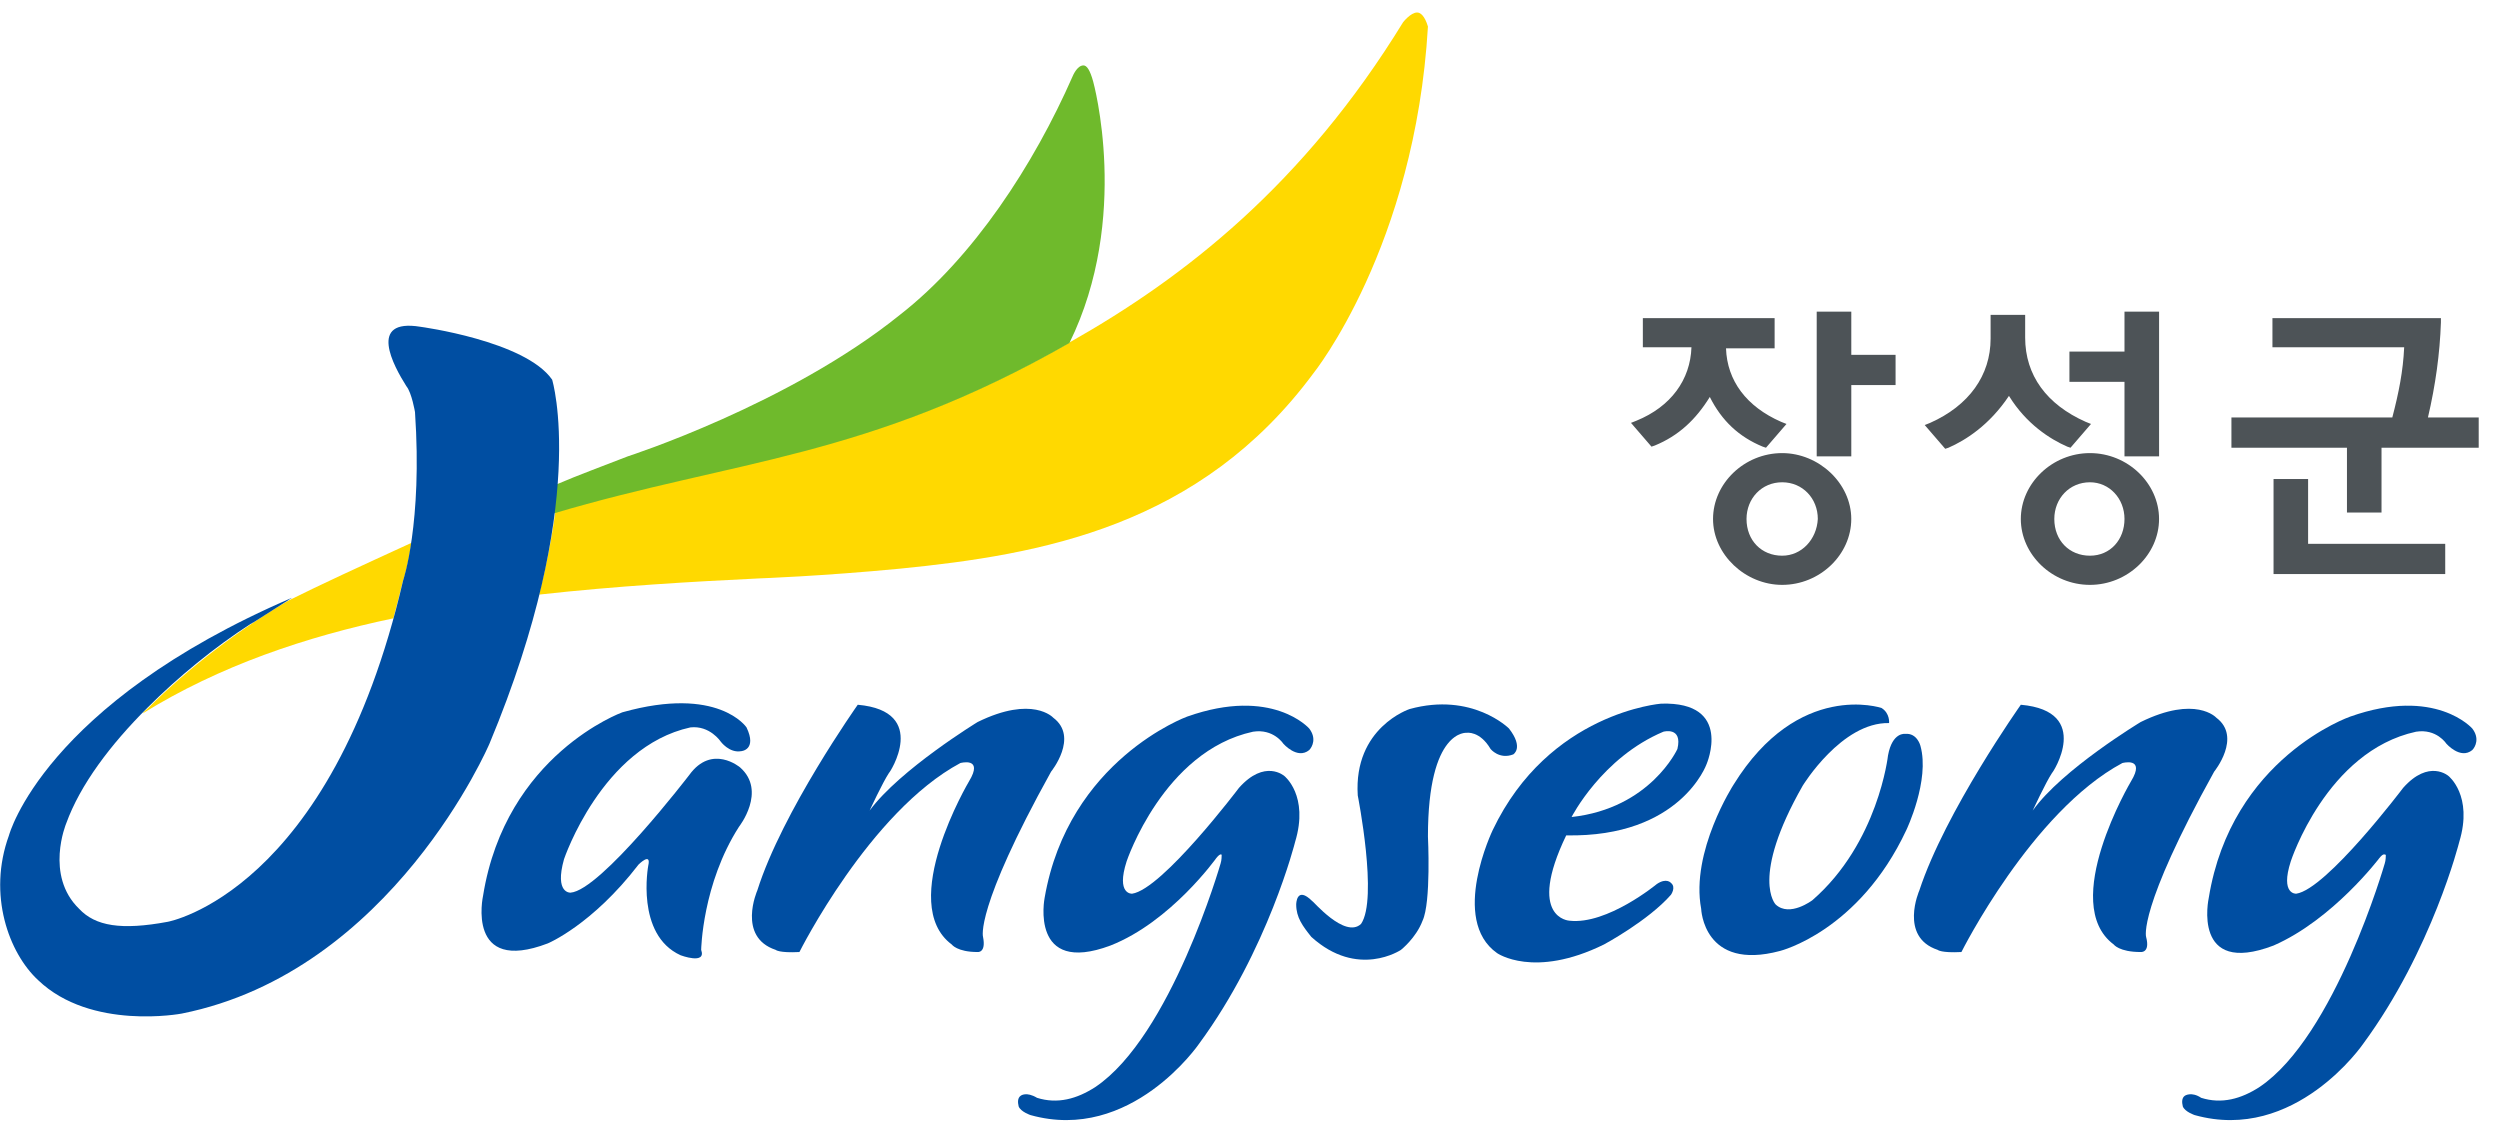
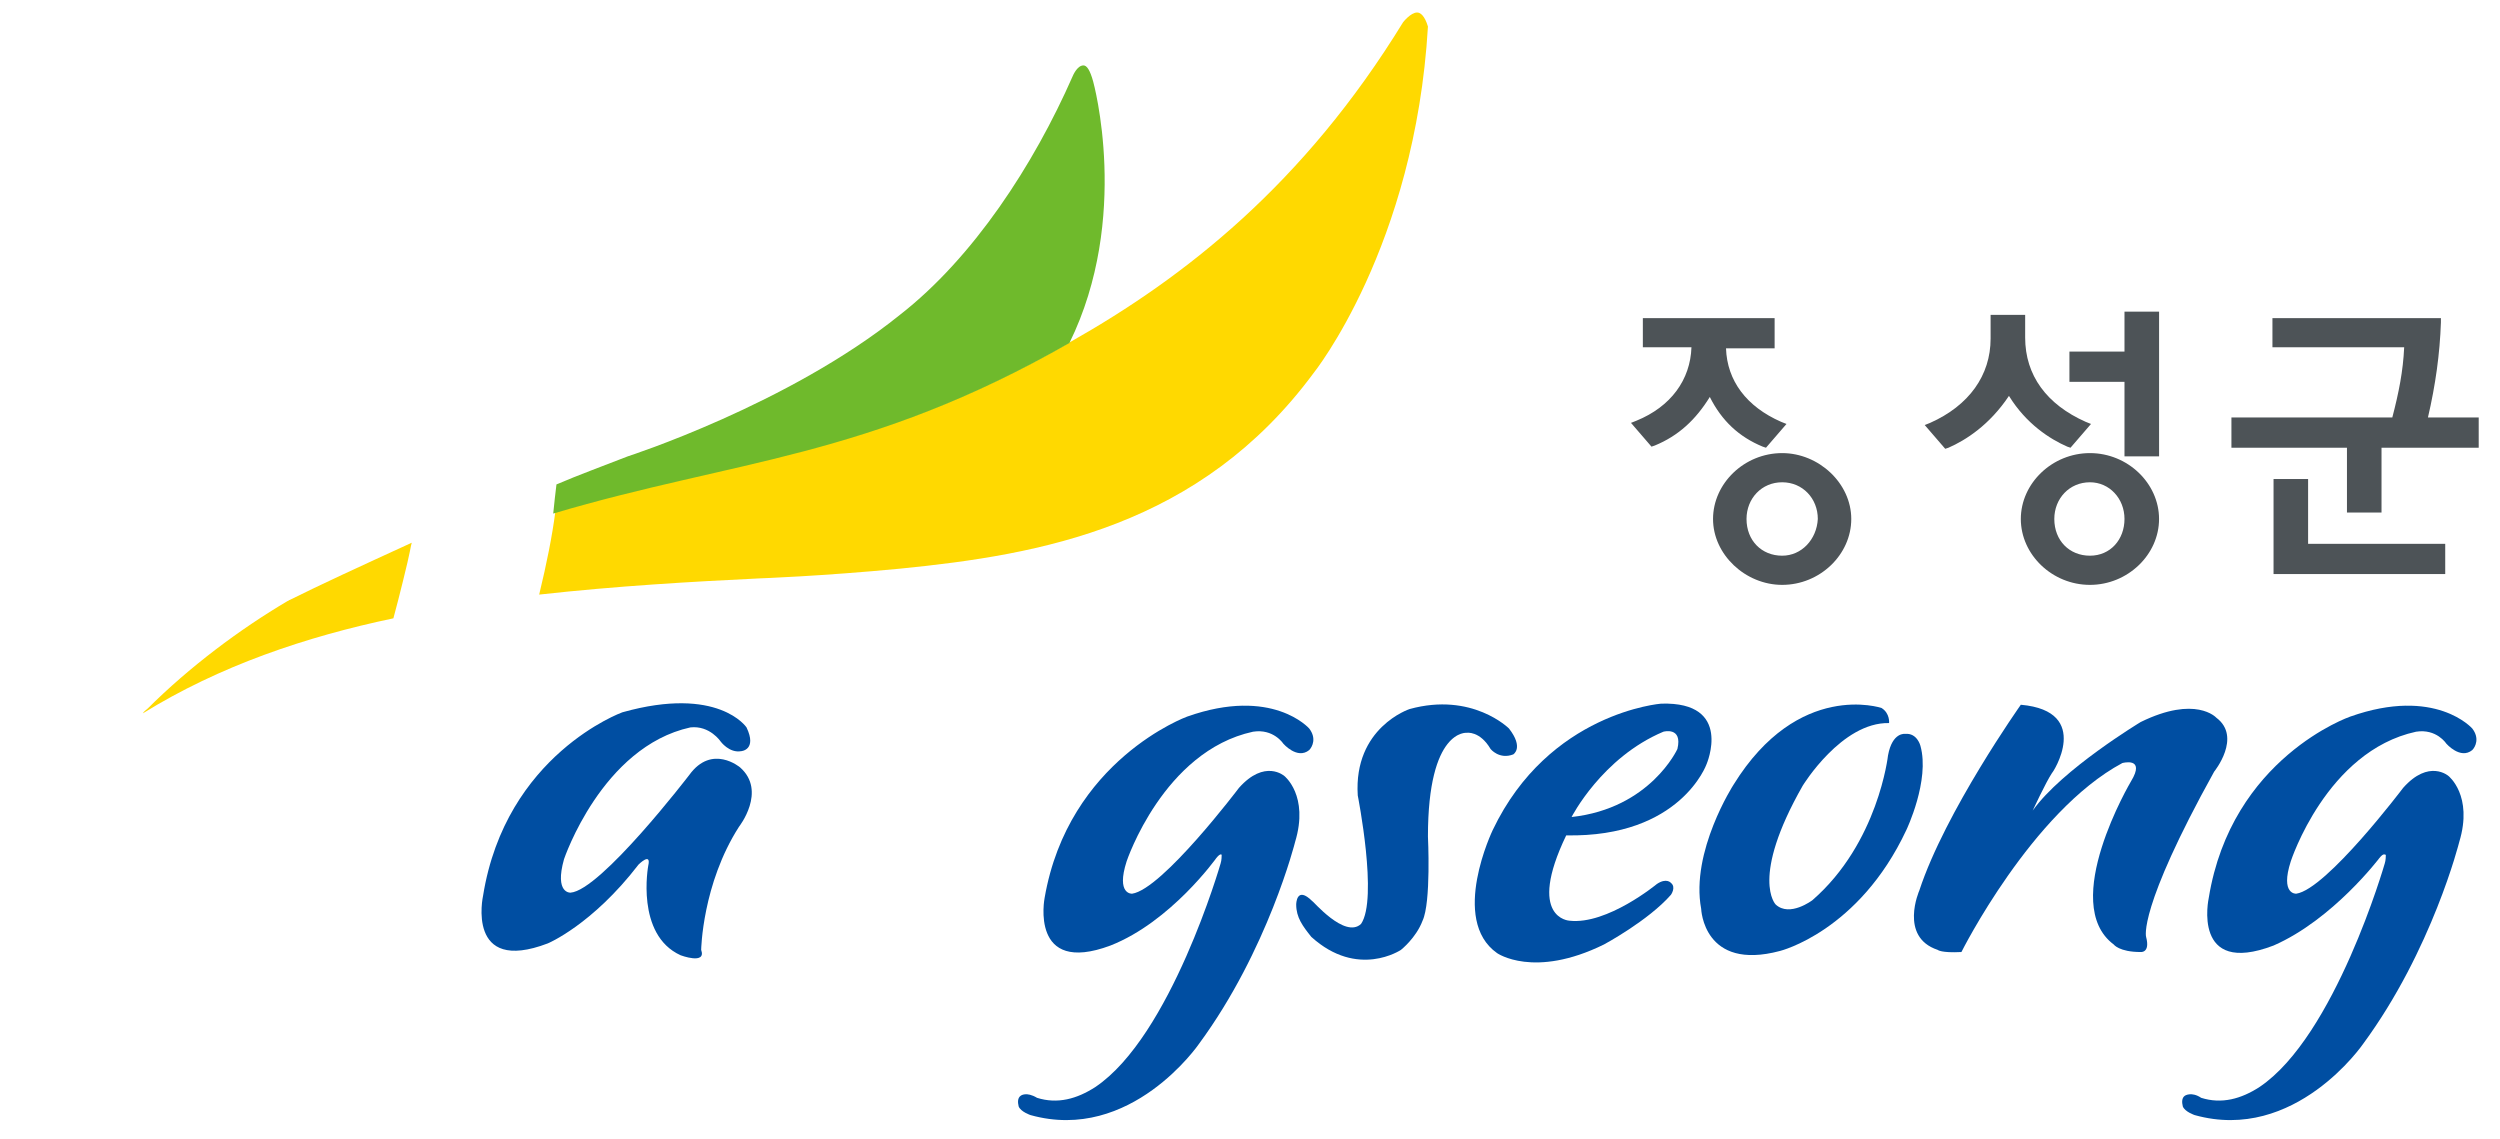
<svg xmlns="http://www.w3.org/2000/svg" width="79" height="36" viewBox="0 0 79 36" fill="none">
  <path d="M44.782 0.395C44.577 0.395 44.338 0.702 44.338 0.702C41.199 5.821 37.445 8.756 33.828 10.803C27.446 14.455 23.249 14.489 17.55 16.161C17.448 16.946 17.277 17.799 17.038 18.789C19.495 18.516 21.884 18.379 24 18.277C24 18.277 25.945 18.209 28.436 17.97C32.906 17.526 37.923 16.639 41.506 11.793C41.506 11.793 44.714 7.8 45.123 0.839C45.021 0.497 44.884 0.395 44.782 0.395Z" fill="#FFD900" />
  <path d="M33.794 10.838C35.739 6.879 34.545 2.579 34.545 2.579C34.442 2.204 34.34 2.067 34.237 2.067C34.033 2.067 33.896 2.409 33.896 2.409C32.668 5.207 30.757 8.142 28.436 9.95C24.921 12.783 19.837 14.421 19.837 14.421C19.052 14.728 18.301 15.001 17.584 15.308C17.55 15.581 17.516 15.888 17.482 16.229C23.215 14.523 27.412 14.489 33.794 10.838Z" fill="#6FBA2C" />
-   <path d="M9.155 18.959C9.121 18.959 9.121 18.993 9.087 18.993C7.585 19.88 5.982 21.075 4.651 22.406L4.685 22.372C4.617 22.44 4.548 22.474 4.514 22.542C6.937 21.041 9.667 20.119 12.431 19.539C12.534 19.164 12.636 18.754 12.738 18.345C12.738 18.345 12.841 18.072 12.943 17.492C12.977 17.389 12.977 17.253 13.011 17.15C11.373 17.901 10.111 18.481 9.155 18.959Z" fill="#FFD900" />
-   <path d="M17.448 11.998C16.595 10.769 13.284 10.326 13.284 10.326C11.612 10.053 12.431 11.554 12.841 12.203C13.011 12.407 13.114 13.022 13.114 13.022C13.353 16.537 12.738 18.345 12.738 18.345C10.452 28.207 5.299 29.129 5.299 29.129C3.832 29.402 3.013 29.265 2.501 28.719C1.409 27.662 2.091 26.023 2.091 26.023C2.535 24.795 3.49 23.532 4.651 22.372C5.64 21.382 6.766 20.461 7.927 19.71C7.961 19.71 7.961 19.676 7.995 19.676C8.37 19.437 8.746 19.198 9.121 18.959C9.155 18.925 9.189 18.925 9.223 18.891C1.375 22.27 0.283 26.399 0.283 26.399C-0.4 28.276 0.283 30.119 1.204 30.972C2.876 32.575 5.743 32.029 5.743 32.029C12.397 30.699 15.468 23.498 15.468 23.498C18.642 15.888 17.448 11.998 17.448 11.998Z" fill="#004EA2" />
+   <path d="M9.155 18.959C9.121 18.959 9.121 18.993 9.087 18.993C7.585 19.88 5.982 21.075 4.651 22.406L4.685 22.372C4.617 22.44 4.548 22.474 4.514 22.542C6.937 21.041 9.667 20.119 12.431 19.539C12.534 19.164 12.636 18.754 12.738 18.345C12.977 17.389 12.977 17.253 13.011 17.15C11.373 17.901 10.111 18.481 9.155 18.959Z" fill="#FFD900" />
  <path fill-rule="evenodd" clip-rule="evenodd" d="M21.816 22.986C19.017 23.601 17.823 27.15 17.823 27.15C17.516 28.242 18.028 28.208 18.028 28.208C18.983 28.139 21.782 24.488 21.782 24.488C22.498 23.498 23.386 24.249 23.386 24.249C24.239 25 23.352 26.126 23.352 26.126C22.191 27.935 22.157 30.016 22.157 30.016C22.328 30.494 21.509 30.187 21.509 30.187C20.075 29.538 20.485 27.354 20.485 27.354C20.587 26.911 20.178 27.32 20.178 27.32C18.71 29.231 17.311 29.811 17.311 29.811C14.718 30.801 15.264 28.31 15.264 28.31C15.98 23.84 19.666 22.509 19.666 22.509C22.703 21.655 23.59 22.986 23.59 22.986C23.932 23.703 23.42 23.737 23.42 23.737C23.044 23.805 22.771 23.43 22.771 23.43C22.771 23.43 22.43 22.918 21.816 22.986Z" fill="#004EA2" />
-   <path fill-rule="evenodd" clip-rule="evenodd" d="M27.105 22.27C27.105 22.27 24.716 25.648 23.931 28.139C23.931 28.139 23.283 29.607 24.512 30.016C24.512 30.016 24.614 30.118 25.262 30.084C25.262 30.084 27.48 25.648 30.347 24.112C30.347 24.112 31.098 23.907 30.62 24.692C30.62 24.692 28.334 28.549 30.074 29.845C30.074 29.845 30.245 30.084 30.893 30.084C30.893 30.084 31.166 30.118 31.064 29.607C31.064 29.607 30.791 28.753 33.214 24.385C33.214 24.385 34.101 23.293 33.282 22.679C33.282 22.679 32.633 21.962 30.893 22.816C30.893 22.816 28.436 24.317 27.48 25.614C27.48 25.614 27.89 24.727 28.095 24.419C28.095 24.454 29.392 22.474 27.105 22.27Z" fill="#004EA2" />
  <path fill-rule="evenodd" clip-rule="evenodd" d="M52.495 22.235C52.495 22.235 48.946 22.508 47.171 26.228C47.171 26.228 45.806 29.06 47.307 30.118C47.307 30.118 48.468 30.937 50.686 29.845C50.686 29.845 52.085 29.094 52.802 28.275C52.802 28.275 52.972 28.036 52.802 27.9C52.802 27.9 52.665 27.729 52.358 27.934C52.358 27.934 50.788 29.231 49.594 29.094C49.594 29.094 48.229 29.026 49.492 26.398C53.109 26.467 53.928 24.146 53.928 24.146C53.928 24.146 54.781 22.167 52.495 22.235ZM53.006 23.668C53.006 23.668 52.153 25.545 49.662 25.818C49.662 25.818 50.618 23.941 52.563 23.122C52.563 23.122 53.177 22.952 53.006 23.668Z" fill="#004EA2" />
  <path fill-rule="evenodd" clip-rule="evenodd" d="M59.695 22.849C59.695 22.849 59.729 22.542 59.456 22.372C59.456 22.372 56.828 21.485 54.781 24.795C54.781 24.795 53.416 26.91 53.757 28.719C53.757 28.719 53.825 30.698 56.248 30.05C56.248 30.05 58.739 29.436 60.241 26.228C60.241 26.228 60.992 24.658 60.685 23.566C60.685 23.566 60.582 23.157 60.207 23.191C60.207 23.191 59.797 23.122 59.661 23.873C59.661 23.873 59.354 26.637 57.272 28.446C57.272 28.446 56.555 28.992 56.112 28.583C56.112 28.583 55.293 27.764 56.965 24.829C56.965 24.829 58.194 22.815 59.695 22.849Z" fill="#004EA2" />
  <path fill-rule="evenodd" clip-rule="evenodd" d="M43.008 29.197C43.554 28.412 42.905 25.136 42.905 25.136C42.769 22.986 44.543 22.406 44.543 22.406C46.523 21.86 47.683 23.02 47.683 23.02C48.161 23.634 47.819 23.839 47.819 23.839C47.376 24.01 47.103 23.669 47.103 23.669C46.761 23.088 46.352 23.157 46.352 23.157C46.352 23.157 45.123 23.02 45.123 26.433C45.123 26.433 45.226 28.514 44.953 29.094C44.748 29.64 44.27 30.016 44.27 30.016C44.27 30.016 42.905 30.937 41.438 29.606C41.165 29.265 40.96 28.992 40.96 28.583C40.96 28.583 40.96 27.968 41.472 28.48C41.472 28.446 42.496 29.675 43.008 29.197Z" fill="#004EA2" />
  <path fill-rule="evenodd" clip-rule="evenodd" d="M38.435 27.115C38.435 27.115 37.002 29.128 35.09 29.879C32.531 30.835 33.009 28.378 33.009 28.378C33.76 24.01 37.513 22.645 37.513 22.645C40.209 21.689 41.37 23.02 41.37 23.02C41.608 23.327 41.472 23.6 41.37 23.703C40.994 24.01 40.551 23.498 40.551 23.498C40.551 23.498 40.243 23.02 39.595 23.122C36.763 23.737 35.602 27.217 35.602 27.217C35.261 28.275 35.773 28.241 35.773 28.241C36.728 28.105 39.151 24.897 39.151 24.897C39.97 23.976 40.585 24.521 40.585 24.521C40.585 24.521 41.37 25.136 40.926 26.603C40.926 26.603 40.073 30.016 37.889 32.985C37.889 32.985 35.739 36.124 32.565 35.237C32.565 35.237 32.258 35.135 32.19 34.964C32.156 34.827 32.156 34.691 32.258 34.623C32.258 34.623 32.429 34.486 32.77 34.691C33.418 34.896 34.033 34.725 34.613 34.35C37.002 32.746 38.571 27.286 38.571 27.286C38.605 27.183 38.605 27.047 38.605 27.013C38.605 27.013 38.571 26.944 38.435 27.115Z" fill="#004EA2" />
  <path fill-rule="evenodd" clip-rule="evenodd" d="M63.858 22.27C63.858 22.27 61.469 25.648 60.651 28.139C60.651 28.139 60.002 29.607 61.231 30.016C61.231 30.016 61.333 30.118 61.981 30.084C61.981 30.084 64.2 25.648 67.066 24.112C67.066 24.112 67.817 23.907 67.339 24.692C67.339 24.692 65.053 28.549 66.793 29.845C66.793 29.845 66.964 30.084 67.646 30.084C67.646 30.084 67.953 30.118 67.817 29.607C67.817 29.607 67.544 28.753 69.967 24.385C69.967 24.385 70.854 23.293 70.035 22.679C70.035 22.679 69.387 21.962 67.646 22.816C67.646 22.816 65.155 24.317 64.234 25.614C64.234 25.614 64.643 24.727 64.848 24.419C64.848 24.454 66.145 22.474 63.858 22.27Z" fill="#004EA2" />
  <path fill-rule="evenodd" clip-rule="evenodd" d="M75.188 27.115C75.188 27.115 73.72 29.06 71.844 29.879C69.25 30.869 69.796 28.378 69.796 28.378C70.513 23.941 74.266 22.645 74.266 22.645C76.962 21.689 78.123 23.02 78.123 23.02C78.361 23.327 78.225 23.6 78.123 23.703C77.747 24.01 77.303 23.498 77.303 23.498C77.303 23.498 76.996 23.02 76.348 23.122C73.516 23.737 72.389 27.217 72.389 27.217C72.048 28.275 72.56 28.241 72.56 28.241C73.516 28.105 75.939 24.897 75.939 24.897C76.757 23.976 77.372 24.521 77.372 24.521C77.372 24.521 78.157 25.136 77.713 26.603C77.713 26.603 76.86 30.016 74.676 32.985C74.676 32.985 72.526 36.124 69.352 35.237C69.352 35.237 69.045 35.135 68.977 34.964C68.943 34.827 68.943 34.691 69.045 34.623C69.045 34.623 69.25 34.486 69.557 34.691C70.206 34.896 70.82 34.725 71.4 34.35C73.789 32.746 75.358 27.286 75.358 27.286C75.392 27.183 75.392 27.047 75.392 27.013C75.358 27.013 75.324 26.944 75.188 27.115Z" fill="#004EA2" />
  <path d="M55.702 14.114L55.805 14.148L56.453 13.397L56.282 13.329C55.191 12.851 54.576 12.032 54.542 11.008H56.078V10.053H51.914V10.974H53.45C53.416 11.998 52.802 12.851 51.71 13.295L51.539 13.363L52.187 14.114L52.29 14.079C53.041 13.772 53.587 13.261 54.03 12.544C54.406 13.295 54.952 13.806 55.702 14.114Z" fill="#4D5357" />
  <path d="M56.316 14.318C55.122 14.318 54.132 15.274 54.132 16.4C54.132 17.526 55.156 18.482 56.316 18.482C57.511 18.482 58.5 17.526 58.5 16.4C58.5 15.274 57.477 14.318 56.316 14.318ZM56.316 17.56C55.668 17.56 55.19 17.082 55.19 16.4C55.19 15.752 55.668 15.24 56.316 15.24C56.965 15.24 57.443 15.752 57.443 16.4C57.408 17.048 56.931 17.56 56.316 17.56Z" fill="#4D5357" />
-   <path d="M58.501 9.848H57.408V14.421H58.501V12.168H59.9V11.213H58.501V9.848Z" fill="#4D5357" />
  <path d="M65.326 14.114L65.428 14.148L66.076 13.397L65.906 13.329C64.677 12.783 63.995 11.861 63.995 10.667V9.95H62.903V10.701C62.903 11.861 62.22 12.817 60.992 13.363L60.821 13.431L61.469 14.182L61.572 14.148C62.118 13.909 62.869 13.431 63.483 12.51C64.029 13.397 64.78 13.875 65.326 14.114Z" fill="#4D5357" />
  <path d="M66.042 14.318C64.848 14.318 63.858 15.274 63.858 16.4C63.858 17.526 64.848 18.482 66.042 18.482C67.237 18.482 68.226 17.526 68.226 16.4C68.226 15.274 67.237 14.318 66.042 14.318ZM66.042 17.56C65.394 17.56 64.916 17.082 64.916 16.4C64.916 15.752 65.394 15.24 66.042 15.24C66.657 15.24 67.134 15.752 67.134 16.4C67.134 17.048 66.691 17.56 66.042 17.56Z" fill="#4D5357" />
  <path d="M67.134 9.848V11.11H65.394V12.066H67.134V14.421H68.227V9.848H67.134Z" fill="#4D5357" />
  <path d="M76.723 13.192C76.962 12.168 77.099 11.179 77.133 10.189V10.053H71.809V10.974H75.972C75.938 11.725 75.802 12.407 75.597 13.192H70.513V14.148H74.164V16.195H75.256V14.148H78.327V13.192H76.723Z" fill="#4D5357" />
  <path d="M72.936 15.137H71.844V18.14H77.269V17.185H72.936V15.137Z" fill="#4D5357" />
</svg>